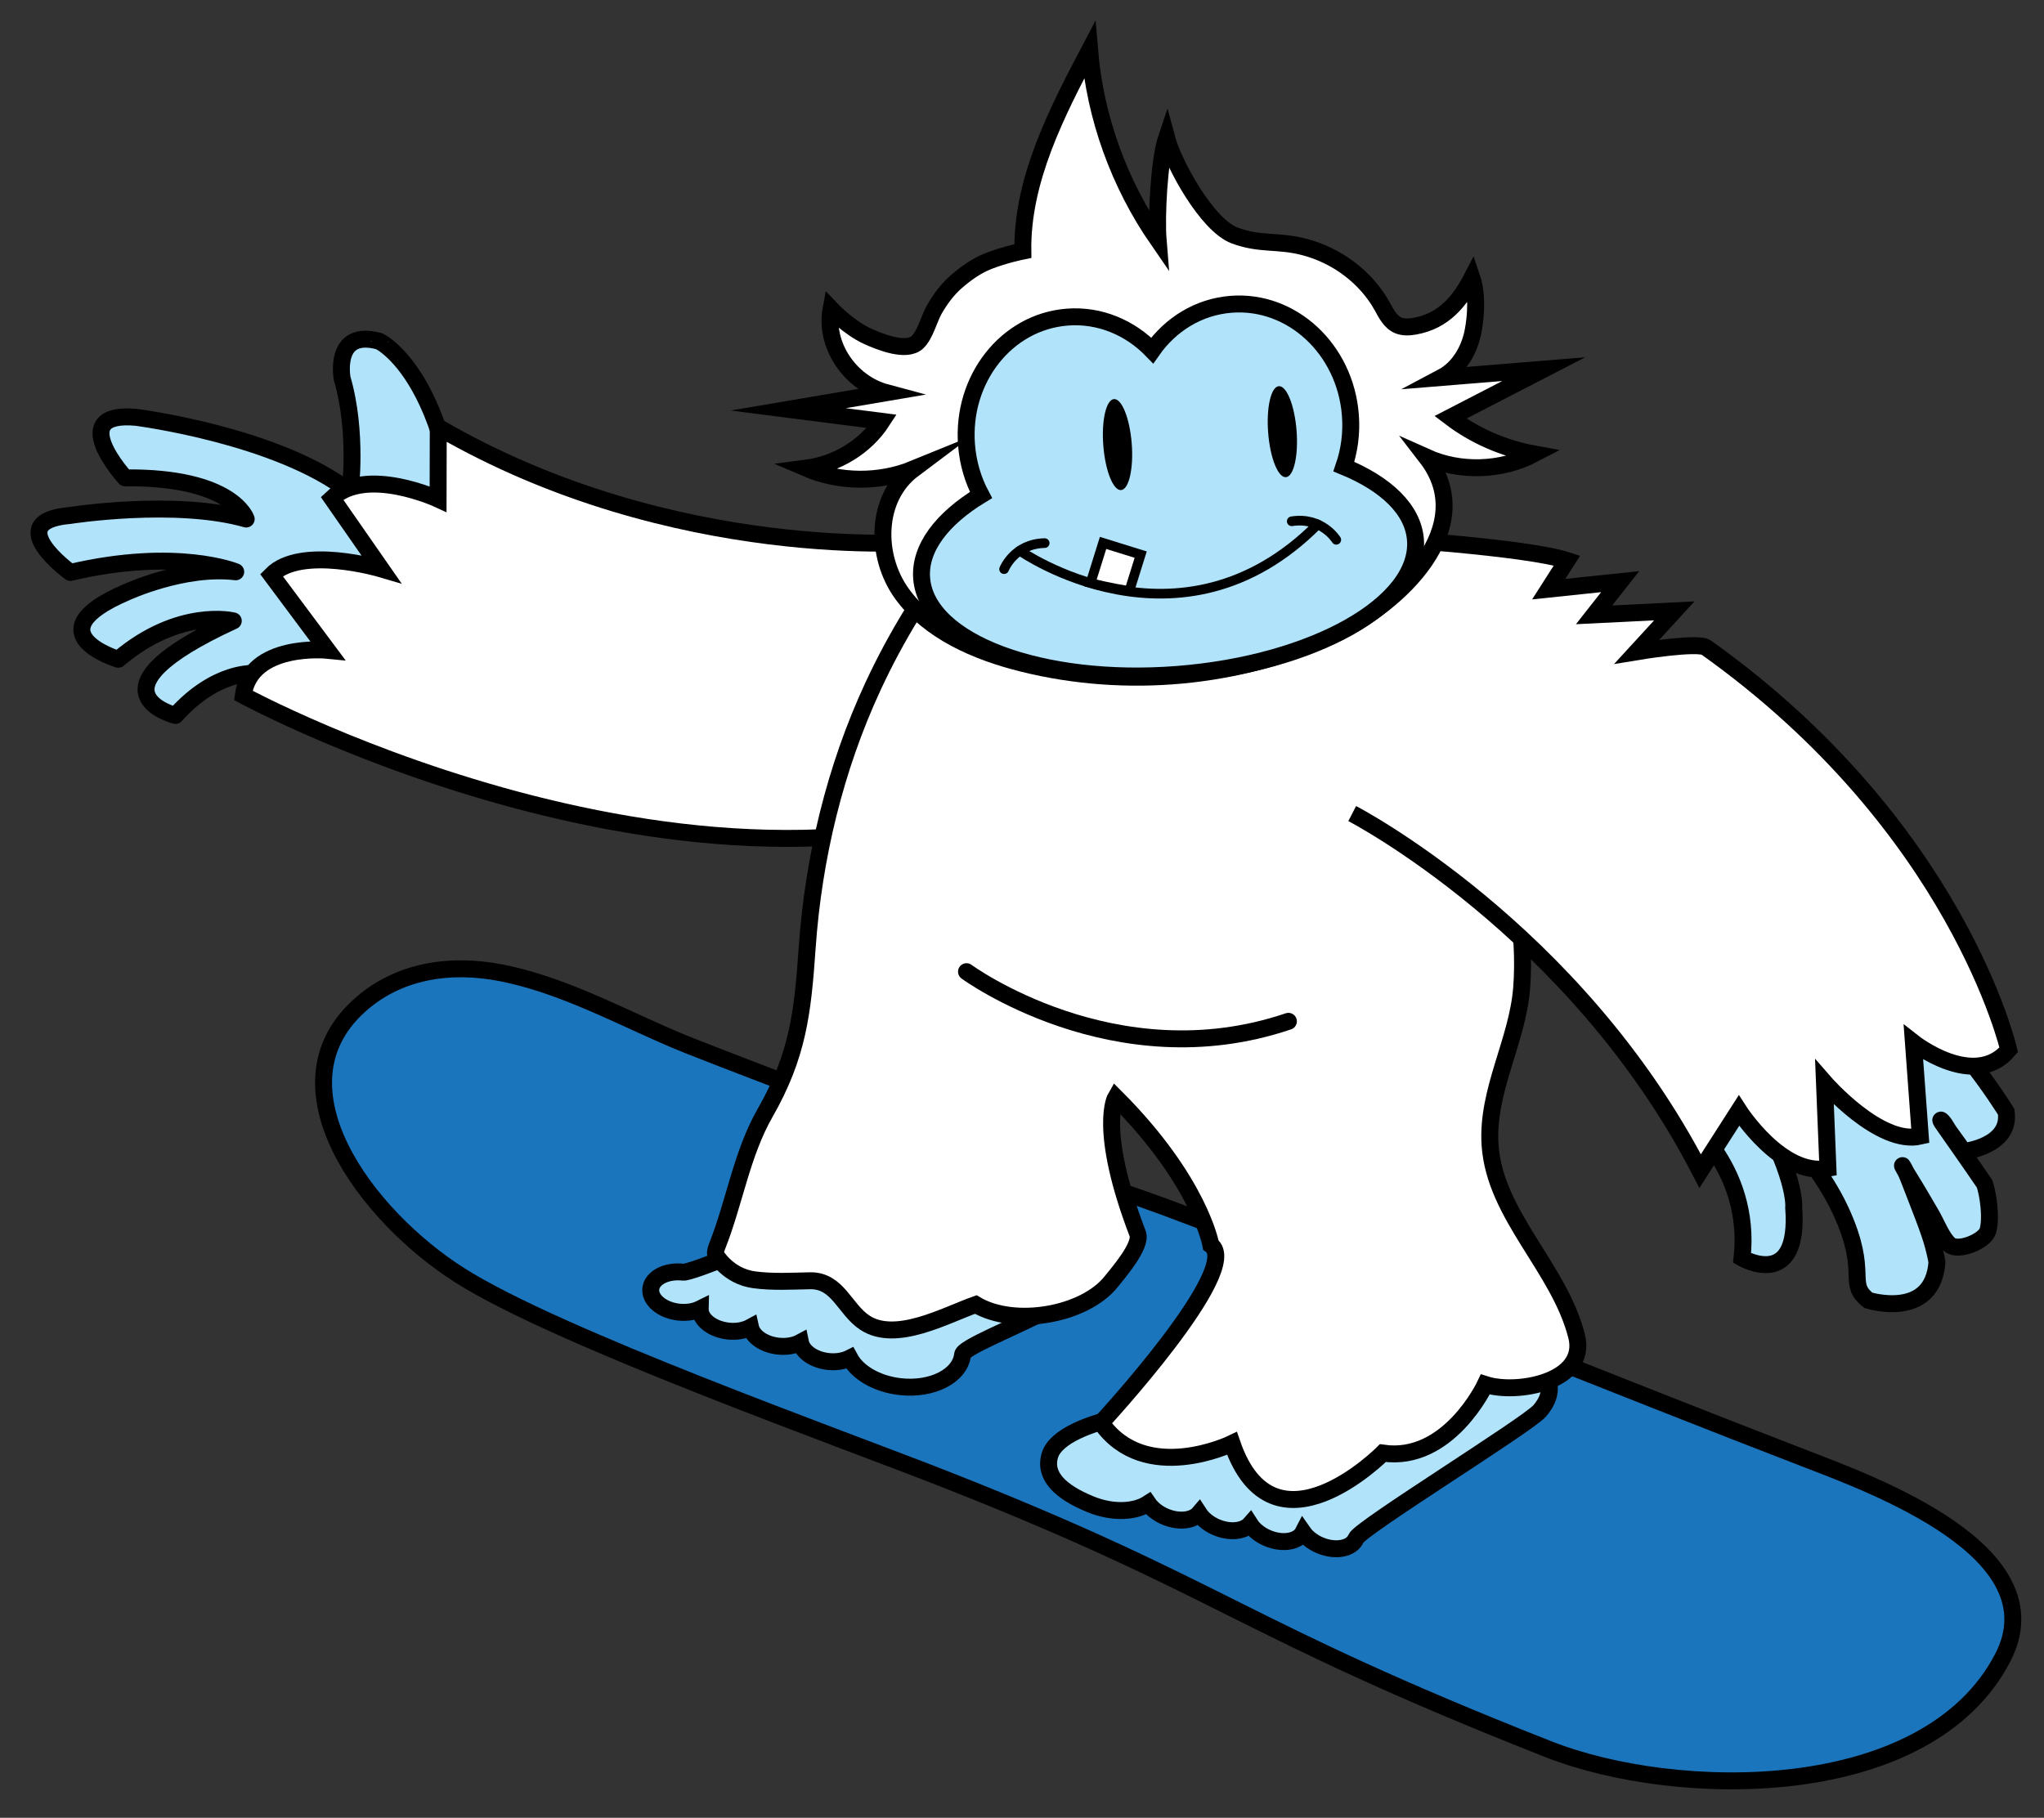
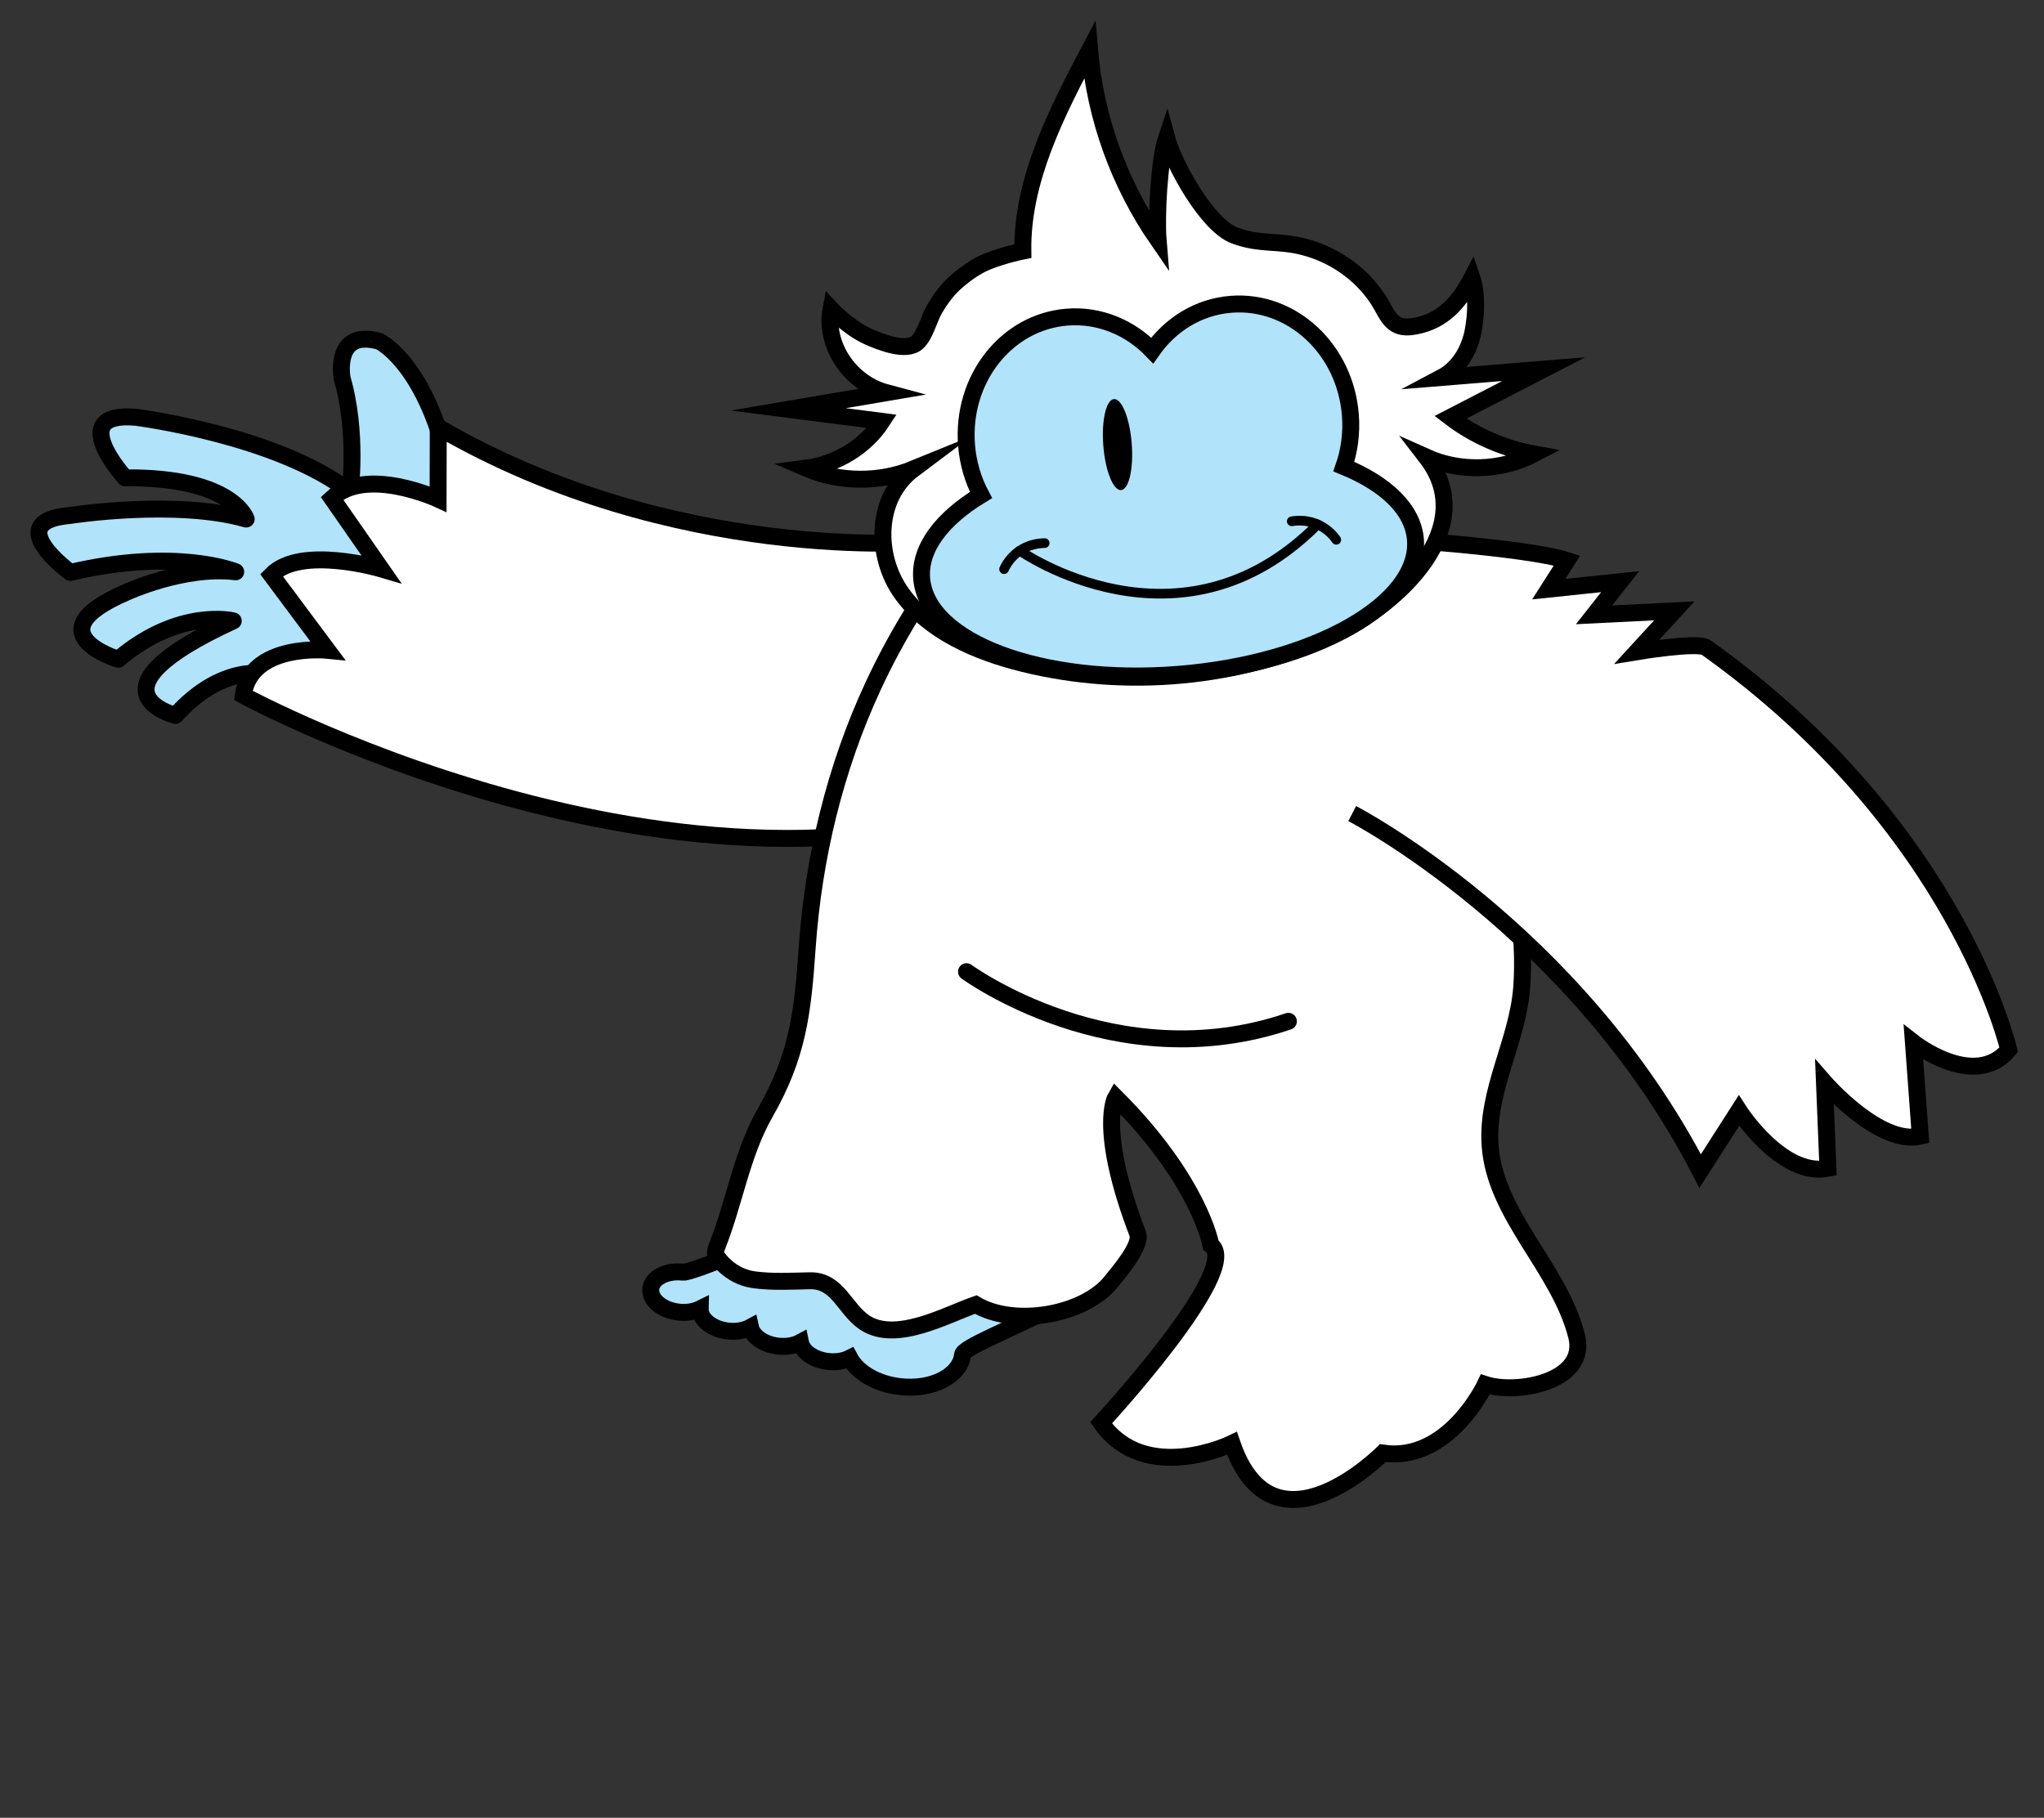
<svg xmlns="http://www.w3.org/2000/svg" version="1.1" id="Layer_1" x="0px" y="0px" viewBox="0 0 362 322" style="enable-background:new 0 0 362 322;" xml:space="preserve">
  <rect x="0" y="0" width="362" height="322" fill="#333333" stroke="none" />
  <style type="text/css">
	.st0{fill:#B1E3FA;stroke:#000000;stroke-width:3;stroke-linecap:round;stroke-miterlimit:10;}
	.st1{fill:#1B75BC;stroke:#000000;stroke-width:3;stroke-linecap:round;stroke-miterlimit:10;}
	.st2{fill:#B1E3FA;stroke:#000000;stroke-width:3;stroke-linecap:round;stroke-linejoin:round;stroke-miterlimit:10;}
	.st3{fill:#FFFFFF;stroke:#000000;stroke-width:3;stroke-miterlimit:10;}
	.st4{fill:none;stroke:#000000;stroke-width:3;stroke-linecap:round;stroke-miterlimit:10;}
	.st5{fill:none;stroke:#000000;stroke-width:1.712;stroke-linecap:round;stroke-miterlimit:10;}
	.st6{fill:#FFFFFF;stroke:#000000;stroke-width:1.712;stroke-miterlimit:10;}
</style>
-   <path class="st0" d="M297.54,197.223c0,0,12.797,9.187,10.988,25.621c0,0,10.255,5.93,9.141-8.926c0,0,0.745-5.768-8.286-20.895  c0,0,10.44,9.534,15.8,19.79c0.335,0.64,0.649,1.283,0.94,1.926c4.957,10.954,0.806,12.457,4.771,15.6c0,0,11.382,3.554,12.15-6.762  c0,0-0.159-1.057-0.67-2.985c-0.681-2.571-2.299-6.559-4.371-11.914c-0.927-2.395-2.113-3.695,0.589,0.639  c1.187,1.903,2.288,3.859,3.431,5.789c0.936,1.581,1.884,4.188,3.283,5.387c1.512,1.295,6.212-0.629,6.75-2.478  c0.647-2.222,0.086-6.316-0.58-8.316c0,0-2.968-4.35-7.302-10.506c-1.038-1.474-0.048-0.601,0.441,0.274  c0.72,1.29,1.998,2.75,3.106,4.509c0,0,8.473-0.893,7.578-7.034c0,0-11.334-18.54-21.039-21.546  C334.261,175.397,288.999,155.821,297.54,197.223z" />
-   <path class="st1" d="M116.993,183.077c1.678,0.745,3.314,1.446,4.899,2.072c8.541,3.377,17.147,6.604,25.717,9.907  c28.367,10.934,35.322,9.699,63.689,20.633c28.801,11.101,76.28,30.296,108.272,42.628c12.271,4.73,44.867,16.589,35.115,35.34  c-13.432,25.827-57.829,25.11-80.449,16.196c-54.966-21.659-57.089-28.215-106.573-47.714c-19.17-7.554-68.837-25.205-86.178-36.2  c-16.683-10.578-33.629-33.34-17.984-47.68c6.964-6.379,16.275-7.712,25.339-5.92C98.685,174.286,107.884,179.034,116.993,183.077z" />
  <g>
    <path class="st2" d="M81.786,113.274c0,0-9.089,28.721-36.791,6.031c0,0-6.727-0.598-13.92,7.426c0,0-16.92-4.248,10.239-16.753   c0,0-9.545-2.367-20.368,6.803c0,0-15.401-4.638,1.397-11.85c0,0,10.227-4.755,19.405-3.643c0,0-10.361-4.322-29.284,0.111   c0,0-12.436-9.01-0.126-10.084c0,0,18.723-2.944,31.266,0.624c0,0-2.35-7.472-21.444-7.291c0,0-10.806-11.857,1.949-10.725   c0,0,25.083,3.195,37.899,13.227c0,0,1.37-10.598-1.412-20.114c0,0-1.655-8.849,6.569-6.587   C67.165,60.448,83.297,67.997,81.786,113.274z" />
    <g>
      <path class="st3" d="M163.622,95.97c0,0-44.215,3.997-86.005-20.282l-0.03,12.72c0,0-12.75-5.896-18.792-0.147l8.698,12.504    c0,0-14.233-4.218-19.428,1.092l9.935,13.327c0,0-13.663-1.364-14.917,7.995c0,0,86.253,46.815,149.071,13.172" />
    </g>
  </g>
  <path class="st0" d="M178.487,203.482c-4.022-0.458-54.666,22.188-57.5,21.865c-2.94-0.335-5.503,0.978-5.726,2.931  c-0.222,1.954,1.98,3.809,4.92,4.143c1.443,0.164,2.793-0.07,3.822-0.58c-0.049,1.875,2.094,3.612,4.928,3.934  c1.523,0.173,2.941-0.098,3.988-0.668c0.361,1.635,2.341,3.051,4.873,3.339c1.515,0.172,2.926-0.095,3.972-0.659  c0.337,1.652,2.331,3.089,4.883,3.379c1.458,0.166,2.822-0.074,3.855-0.595c1.363,2.537,4.745,4.578,8.896,5.051  c5.688,0.648,10.649-1.892,11.079-5.672c0.286-2.508,33.663-13.113,25.792-19.63C192.279,217.016,180.401,203.7,178.487,203.482z" />
-   <path class="st0" d="M215.462,250.744c17.841,9.153,51.082-15.227,57.17-8.714c3.472,3.714,0.903,6.874,0.083,7.862  c-1.986,2.395-31.809,20.793-32.555,22.612s-3.569,2.385-6.307,1.264c-1.343-0.55-2.414-1.405-3.071-2.348  c-0.86,1.667-3.574,2.158-6.213,1.076c-1.418-0.581-2.531-1.501-3.174-2.506c-1.103,1.259-3.521,1.547-5.878,0.582  c-1.411-0.578-2.519-1.492-3.165-2.49c-1.09,1.286-3.53,1.585-5.907,0.612c-1.358-0.556-2.438-1.423-3.093-2.378  c-2.416,1.568-6.363,1.729-10.229,0.145c-5.298-2.17-8.263-4.985-7.198-8.638C187.904,251.044,210.368,248.131,215.462,250.744z" />
  <path class="st3" d="M224.172,91.307c0,0,31.108,0.099,38.885,16.9h-9.073c0,0,9.073,4.414,12.314,9.635H255.28  c0,0,11.018,3.925,13.61,8.462c0,0-10.36,0-10.369,0c2.123,0,6.702,17.436,7.126,19.061c2.5,9.576,4.6,19.611,3.849,29.567  c-0.717,9.491-6.246,18.268-5.6,27.895c0.837,12.458,12.25,21.731,15.323,33.833c2.068,8.142-10.583,10.392-16.162,8.587  c0,0-6.482,13.864-18.146,12.153c0,0-19.396,19.588-26.716-1.711c0,0-15.374,7.485-23.187-3.656c0,0,25.275-27.342,19.443-31.494  c0,0-1.944-11.248-16.85-26.17c0,0-3.242,5.532,3.886,24.157c0.802,2.096-3.55,7.069-4.691,8.503  c-4.679,5.883-17.084,8.138-23.987,4.054c-5.379,1.898-14.139,6.832-19.639,3.213c-3.589-2.362-4.756-7.524-9.722-7.425  c-3.268,0.065-6.624,0.264-9.875-0.17c-4.661-0.622-6.831-4.447-6.831-4.447c-0.096-0.567,0.118-1.135,0.329-1.67  c3.042-7.72,4.289-16.195,8.433-23.449c5.821-10.19,6.653-17.754,7.449-29.223c1.106-15.926,4.922-31.814,11.649-46.313  c2.028-4.371,4.308-8.625,6.827-12.733c1.259-2.054,6.621-12.528,8.952-12.746C170.381,96.119,224.172,91.307,224.172,91.307z" />
  <g>
    <path class="st3" d="M239.481,144.112c0,0,39.434,20.394,61.624,63.33l6.862-10.71c0,0,7.582,11.825,15.767,10.224l-0.615-15.219   c0,0,9.736,11.207,16.97,9.521l-1.216-16.578c0,0,10.788,8.494,16.876,1.276c0,0-9.017-39.495-53.565-71.246   c-1.496-1.066-12.29,0.73-12.29,0.73l6.632-7.233l-14.211,0.704l4.621-5.88l-12.653,1.329l3.244-5.077   c-7.285-2.359-32.508-3.957-40.406-4.556" />
  </g>
  <path class="st4" d="M171.172,172.12c0,0,26.214,19.24,57.008,8.794" />
  <path class="st3" d="M252.633,80.999c5.932,2.671,13.257,2.445,19.046-0.589c-5.404-0.987-10.534-3.233-14.807-6.484  c5.511-2.845,11.022-5.689,16.533-8.534c-6.027,0.49-12.054,0.981-18.081,1.471c3.068-1.622,4.899-4.838,5.544-8.092  c0.568-2.864,0.759-6.77-0.183-9.542c-2.153,4.138-4.975,7.633-10.127,8.549c-0.964,0.171-1.993,0.232-2.889-0.134  c-1.459-0.595-2.169-2.112-2.908-3.439c-2.834-5.085-7.966-8.969-13.849-10.483c-4.713-1.213-7.735-0.319-12.27-2.021  c-4.854-1.822-10.76-12.531-12.042-17.313c-1.329,3.928-1.83,14.058-1.494,18.155c-6.928-10.018-11.143-21.706-12.141-33.672  c-5.925,11.263-11.99,23.074-11.817,35.599c0,0-3.194,0.636-6.101,1.778c-2.086,0.82-3.927,2.139-5.599,3.577  c-1.64,1.411-2.887,3.118-3.948,4.943c-0.958,1.649-1.623,4.539-3.016,5.851c-1.95,1.837-6.641-0.061-8.8-1.037  c-3.394-1.533-6.504-4.834-6.504-4.834c-1.178,6.31,3.291,13.068,9.798,14.814c-5.794,0.983-11.587,1.967-17.381,2.95  c5.533,0.709,11.065,1.417,16.598,2.126c-2.891,4.452-7.97,7.59-13.438,8.301c5.919,2.547,13.006,2.601,19.017,0.144  c-6.769,5.074-6.866,15.378-2.051,22.067c4.815,6.689,13.17,10.32,21.477,12.376c18.217,4.509,38.218,2.731,55.196-5.2  C247.642,107.076,262.243,93.439,252.633,80.999z" />
  <path class="st0" d="M173.737,87.685c-1.402-2.639-2.308-5.637-2.56-8.858c-0.914-11.669,7.065-21.812,17.82-22.654  c5.768-0.452,11.161,1.866,15.066,5.909c3.227-4.602,8.194-7.731,13.963-8.182c10.756-0.842,20.215,7.935,21.129,19.604  c0.252,3.221-0.176,6.324-1.15,9.148c7.48,3.079,12.259,7.602,12.677,12.95c0.884,11.287-17.977,21.969-42.126,23.86  c-24.149,1.891-44.443-5.726-45.327-17.013C162.811,97.102,166.827,91.89,173.737,87.685z" />
-   <ellipse transform="matrix(0.997 -0.078 0.078 0.997 -5.275 17.961)" cx="227.104" cy="76.449" rx="2.522" ry="8.085" />
  <ellipse transform="matrix(0.997 -0.078 0.078 0.997 -5.542 15.69)" cx="197.911" cy="78.735" rx="2.522" ry="8.085" />
  <g>
    <path class="st5" d="M177.828,100.817c0,0,1.773-4.497,7.188-4.613" />
    <path class="st5" d="M236.658,95.619c0,0-2.534-4.116-7.885-3.282" />
-     <path class="st6" d="M202.02,98.242l-6.662-2.071l-2.221,7.106c2.921,0.781,6.867,1.413,6.867,1.413L202.02,98.242z" />
    <path class="st5" d="M180.61,97.549c0,0,28.343,19.915,52.754-4.661" />
  </g>
</svg>